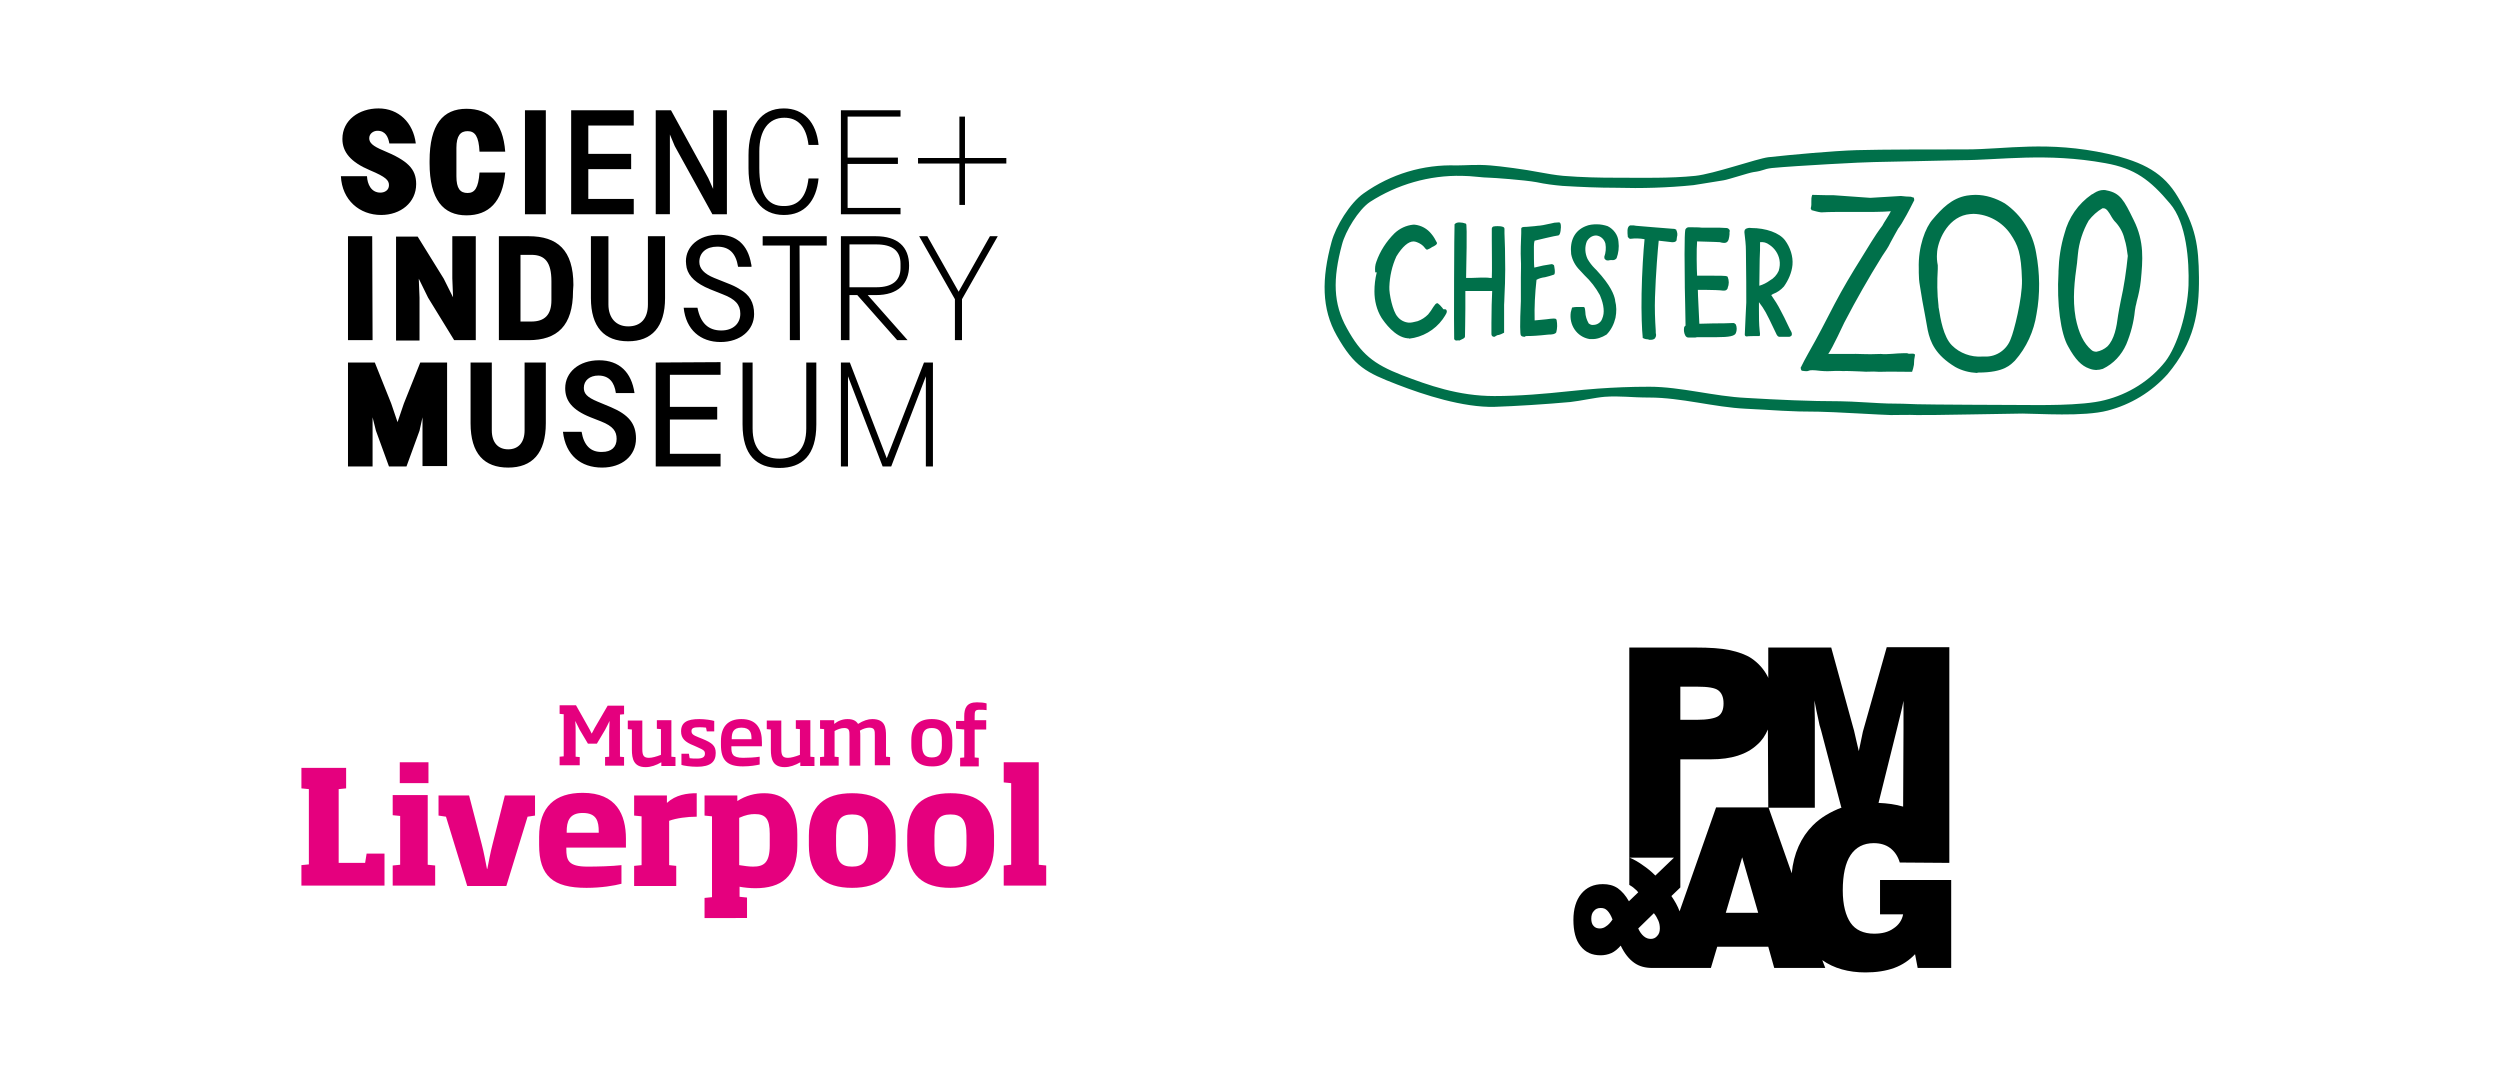
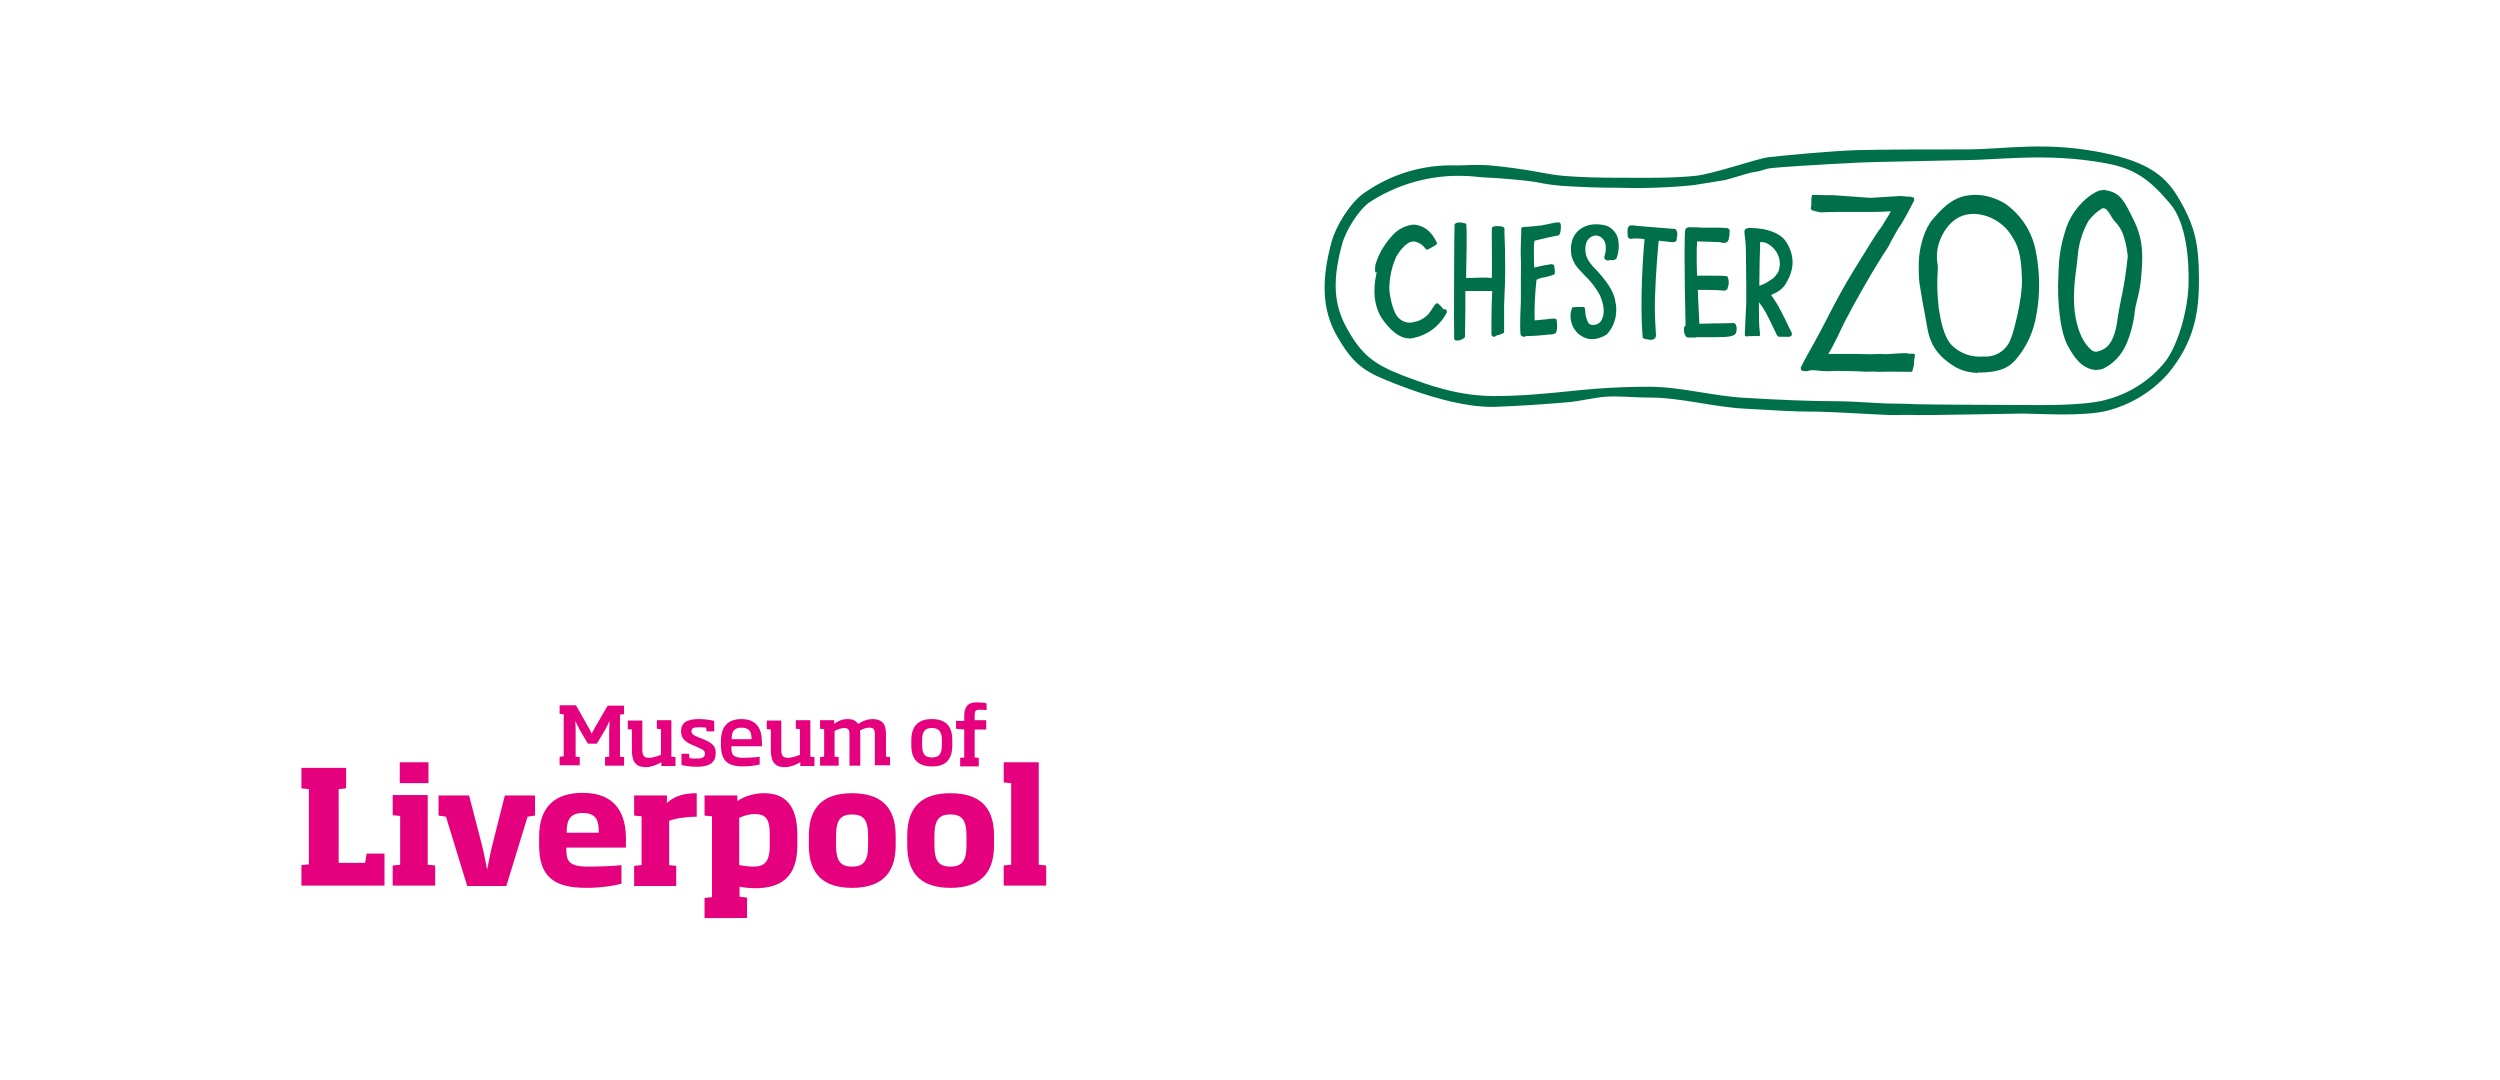
<svg xmlns="http://www.w3.org/2000/svg" version="1.1" id="Layer_1" x="0px" y="0px" viewBox="0 0 671 290" style="enable-background:new 0 0 671 290;" xml:space="preserve">
  <style type="text/css">
	.st0{fill:#E5007E;}
	.st1{fill:#00704A;}
</style>
  <g>
-     <path d="M246.7,63.4l9.6,16.9v11h1.9v-11l9.6-16.9h-2.1l-8.4,14.9l-8.4-14.9C248.9,63.4,246.7,63.4,246.7,63.4z M228.1,97.3h-2.4   v27.9h1.9V101l9.3,24.2h2.3l9.3-24.2v24.2h1.9V97.3H248L238,123L228.1,97.3z M202,97.3h-2.7v16.6c0,8.3,3.8,11.7,9.9,11.7   c6.1,0,9.9-3.4,9.9-11.7V97.3h-2.7V115c0,5.6-2.8,8.1-7.2,8.1s-7.2-2.5-7.2-8.1L202,97.3L202,97.3z M176,97.3v27.9h17.4v-3.4h-13.6   v-9.2h12.7v-3.4h-12.7v-8.6h13.6v-3.4L176,97.3z M156.1,115.9h-5c0.7,6.3,4.8,9.6,10.5,9.6c5.3,0,9.1-3.1,9.1-7.8   c0-4-2-6.4-6.7-8.4l-3.6-1.5c-2.9-1.2-3.7-2.2-3.7-3.7c0-2,1.6-3.3,3.9-3.3c2.9,0,4.3,1.8,4.7,4.7h5c-0.8-5.6-4.1-8.8-9.5-8.8   c-5.4,0-9.1,3.2-9.1,7.5c0,3.3,1.8,5.8,6.8,7.8l2.8,1.1c3.3,1.3,4.2,2.7,4.2,4.7c0,2.2-1.4,3.5-3.9,3.5   C158.5,121.4,156.7,119.5,156.1,115.9 M132,97.3h-5.7v16.3c0,8.2,3.7,11.9,10.1,11.9c6.4,0,10.1-3.8,10.1-11.9V97.3h-5.7v18.2   c0,3.3-1.7,5.1-4.4,5.1c-2.7,0-4.4-1.8-4.4-5.1C132,115.5,132,97.3,132,97.3z M100.6,97.3h-7.2v27.9h6.6V112l0.9,3.6l3.5,9.6h4.7   l3.5-9.6l0.8-3.6v13.1h6.6V97.3h-7.2l-4.4,11l-1.7,5l-1.7-5L100.6,97.3z M99.9,63.4h-6.5v27.9h6.6L99.9,63.4L99.9,63.4z M99.1,37.1   c0-1.3,1.2-2,2.2-2c2.2,0,2.9,1.7,3.2,3.4h7.1c-0.7-5.6-4.6-9.4-10-9.4c-5.2,0-9.7,3.1-9.7,8.2c0,3.5,2.2,6.2,7.4,8.4   c4.3,1.8,5.1,2.7,5.1,4c0,1.4-1.2,2-2.3,2c-2.5,0-3.5-2.3-3.6-4.4h-7c0.3,6.4,5,10.4,10.8,10.4c5.2,0,9.4-3.3,9.4-8.3   c0-4.1-2.3-6.3-8.8-9C100,39.2,99.1,38.3,99.1,37.1 M119.1,74.8l-7-11.3h-5.8v27.9h6.3V79.9l-0.2-5.1l2.5,5.1l7,11.4h5.8V63.4h-6.3   v11.3l0.2,5.1L119.1,74.8z M122.5,47.3v-7.6c0-3.3,1.1-4.5,3-4.5c2,0,3,1.4,3.2,5.5h6.9c-0.6-8-4.4-11.5-10.4-11.5   c-6.3,0-9.9,4.2-9.9,14v0.6c0,9.8,3.7,14,9.9,14c5.9,0,9.7-3.5,10.4-11.5h-6.9c-0.3,4.2-1.3,5.5-3.2,5.5   C123.5,51.8,122.5,50.6,122.5,47.3 M140.9,57.5h5.6V29.6h-5.6V57.5z M148,80.6c0,3.9-1.8,5.7-5.4,5.7h-2.9V68.4h2.9   c3.7,0,5.4,2,5.4,7.1V80.6z M153.9,76.5c0-9.4-4.3-13.1-12-13.1h-8v27.9h8c7.6,0,11.9-3.8,11.9-13.2L153.9,76.5L153.9,76.5z    M153.3,57.5h16.8v-4.1h-12.2v-8h11.5v-4.1h-11.5v-7.6h12.2v-4.1h-16.8V57.5z M173.9,63.4v18.3c0,3.8-1.9,5.9-5.3,5.9   c-3.2,0-5.3-2.2-5.3-5.9V63.4h-4.7V80c0,7.8,3.6,11.6,10,11.6c6.3,0,9.9-3.8,9.9-11.6V63.4H173.9z M191.2,57.5h3.9V29.6h-3.7v21.1   l-1.3-2.9l-10-18.2H176v27.9h3.8V36.1l1.3,3.1L191.2,57.5z M201.6,70.8c-0.9-5.2-4-7.8-8.8-7.8c-5.3,0-8.7,3.2-8.7,7.1   c0,0.6,0.1,1.2,0.2,1.8c0.6,2.4,2.6,4.2,6.2,5.7L194,79c3.4,1.3,4.7,2.8,4.7,5.2c0,2.7-2,4.5-5.1,4.5c-3.5,0-5.6-2-6.4-6.1h-3.7   c0.6,5.9,4.5,9.2,9.9,9.2c5.3,0,9-3.2,9-7.5c0-3.1-1.2-5.2-3.9-6.7c-0.9-0.6-2-1.1-3.3-1.6l-3.5-1.4c-2.7-1.1-4-2.5-4-4.3   c0-2.5,1.9-4.1,4.8-4.1c3.2,0,5,1.7,5.6,5.4h3.6l0,0C201.7,71.3,201.7,71,201.6,70.8 M203.8,45.1v-4.5c0-5.6,2.5-9,6.7-9   c3.6,0,5.9,2.3,6.5,7.3h2.7c-0.6-6.1-4-9.8-9.3-9.8c-6.2,0-9.5,4.8-9.5,12.5v3.6c0,7.9,3.4,12.5,9.5,12.5c5.5,0,8.7-3.7,9.3-9.8   H217c-0.6,5.2-2.9,7.4-6.5,7.4C205.8,55.4,203.8,51.8,203.8,45.1 M214.6,65.9h7.3v-2.5h-17.2v2.5h7.3v25.4h2.7L214.6,65.9   L214.6,65.9z M225.7,57.5h16v-1.7h-14.2V44H241v-1.7h-13.5v-11h14.2v-1.7h-16V57.5z M241.7,70.8v1.1c0,3.4-2.2,5.2-6.5,5.2H228   V65.6h7.2C239.5,65.6,241.7,67.3,241.7,70.8 M244,71.3c0-5.1-3.1-7.9-9-7.9h-9.3l0,0l0,0v27.9h1.9h0.4V79.2h2.1l10.7,12.1h2.8   l-10.7-12.1h2.2l0,0l0,0C241,79.2,244,76.2,244,71.3 M270.1,43.9v-1.5H259V31.3h-1.5v11.1h-11.1v1.5h11.1V55h1.5V43.9H270.1z" />
    <g>
      <path class="st0" d="M280.8,237.7v-5.4l-2-0.2v-27.5h-9.4v5.4l2,0.2v21.9l-2,0.2v5.4H280.8z M259.4,226.9c0,4.3-1.3,5.7-4.3,5.7    c-3,0-4.3-1.4-4.3-5.7v-2.6c0-4.3,1.3-5.7,4.3-5.7c3,0,4.3,1.4,4.3,5.7V226.9z M266.8,226.9v-2.6c0-8-4.2-11.4-11.7-11.4    c-7.4,0-11.6,3.4-11.6,11.4v2.6c0,8,4.2,11.4,11.6,11.4C262.5,238.3,266.8,234.9,266.8,226.9 M233,226.9c0,4.3-1.3,5.7-4.3,5.7    c-3,0-4.3-1.4-4.3-5.7v-2.6c0-4.3,1.3-5.7,4.3-5.7c3,0,4.3,1.4,4.3,5.7V226.9z M240.4,226.9v-2.6c0-8-4.3-11.4-11.7-11.4    c-7.4,0-11.6,3.4-11.6,11.4v2.6c0,8,4.2,11.4,11.6,11.4C236.1,238.3,240.4,234.9,240.4,226.9 M206.6,226.9c0,4.7-1.6,5.7-4.5,5.7    c-1.1,0-2.4-0.2-3.7-0.4v-12.7c1.8-0.8,3-1,4.2-1c2.8,0,4,1.2,4,5.3V226.9z M200.5,246.3v-5.4l-2-0.2V238c1,0.2,2.8,0.4,4.2,0.4    c6.9,0,11.3-3,11.3-11.4v-3c0-8.1-3.5-11.1-8.9-11.1c-2.4,0-4.9,0.6-7.2,2.1v-1.5h-8.8v5.4l2,0.2v21.7l-2,0.2v5.4H200.5z     M187,219.2v-6.3c-2.6,0-5.6,0.4-8,2.6v-2h-8.8v5.4l2,0.2v13.1l-2,0.2v5.4h11.3v-5.4l-1.9-0.2v-11.9    C181.5,219.6,184.4,219.2,187,219.2 M160.7,223.5h-8.6v-0.3c0-2.6,0.6-5,4.3-5c3.8,0,4.3,2.3,4.3,5V223.5z M168,227.6v-2.5    c0-6.4-2.5-12.3-11.6-12.3c-7.4,0-11.7,3.7-11.7,11.8v2.2c0,8.3,3.7,11.5,12.7,11.5c4.1,0,7.5-0.6,9.4-1.1v-5    c-2.4,0.3-6.6,0.4-9.1,0.4c-5.2,0-5.7-1.7-5.7-4.8v-0.3H168z M143.6,218.9v-5.4h-8.1l-3.3,13.1c-0.6,2.3-1,4.6-1.4,6.6h-0.1    c-0.4-2-0.8-4.3-1.4-6.6l-3.4-13.1h-8.2v5.4l2,0.3l5.7,18.6h10.5l5.7-18.6L143.6,218.9z M115,204.6h-7.7v5.6h7.7V204.6z     M116.8,237.7v-5.4l-2-0.2v-18.7h-9.4v5.4l2,0.2v13.1l-2,0.2v5.4H116.8z M103.2,237.7v-8.6h-4.8l-0.4,2.5h-7.1v-19.8l2-0.2v-5.5    H80.9v5.5l2,0.2V232l-2,0.2v5.5H103.2z" />
      <path class="st0" d="M264.7,195.6v-2.3h-3.1v-1.1c0-1.3,0.1-1.7,1.3-1.7c0.6,0,1.3,0,1.9,0.1v-1.8c-0.6-0.2-1.6-0.3-2.6-0.3    c-2.8,0-3.4,1.6-3.4,3.8v1.2h-2.2v2.1l2.2,0.2v7.5l-1.1,0.1v2.3h5v-2.3l-1.1-0.1v-7.5H264.7z M252.8,200.1c0,2.3-0.8,3.2-2.7,3.2    c-1.8,0-2.6-0.9-2.6-3.2v-1.5c0-2.3,0.8-3.2,2.6-3.2c1.8,0,2.7,0.9,2.7,3.2V200.1z M255.6,200.1v-1.5c0-3.8-1.9-5.6-5.5-5.6    c-3.5,0-5.5,1.8-5.5,5.6v1.5c0,3.8,1.9,5.6,5.5,5.6C253.7,205.8,255.6,203.9,255.6,200.1 M238.9,205.5v-2.3l-1.1-0.1v-5.6    c0-2.2-0.2-4.5-3.7-4.5c-1.1,0-2.4,0.4-3.8,1.3c-0.5-0.8-1.3-1.3-2.8-1.3c-1.4,0-2.6,0.5-3.6,1.3v-1h-3.8v2.3l1.1,0.1v7.4    l-1.1,0.1v2.3h5v-2.3l-1.1-0.1v-6.9c0.7-0.4,1.7-0.8,2.6-0.8c1.4,0,1.4,0.8,1.4,2.1v8h2.9v-8c0-0.4,0-0.9-0.1-1.4    c0.8-0.5,1.8-0.8,2.5-0.8c1.5,0,1.5,0.8,1.5,2.1v8H238.9z M218.6,205.5v-2.3l-1.1-0.1v-9.8h-3.9v2.3l1.1,0.1v6.9    c-1.3,0.5-2.4,0.8-3.2,0.8c-1.4,0-1.8-0.6-1.8-2.3v-7.7h-3.9v2.3l1.1,0.1v5.4c0,2.5,0.5,4.7,3.7,4.7c1.4,0,2.8-0.5,4.2-1.3v1    H218.6z M201.7,198.4h-5.3v-0.2c0-1.4,0.3-2.9,2.6-2.9c2.4,0,2.7,1.5,2.7,2.9V198.4z M204.5,200.3v-1.1c0-3.6-1.4-6.2-5.5-6.2    c-3.6,0-5.5,2-5.5,5.9v1c0,4.1,1.6,5.8,5.9,5.8c2,0,3.6-0.3,4.5-0.5v-2.1c-1.2,0.2-3.1,0.3-4.4,0.3c-3,0-3.2-1.1-3.2-2.9v-0.2    H204.5z M192.1,202.1c0-1.9-0.9-2.7-3.6-3.8l-1-0.4c-1.5-0.6-1.9-0.9-1.9-1.7c0-0.8,0.6-1,2.1-1c0.4,0,1.2,0,1.8,0.1l0.2,1h2v-2.8    c-0.6-0.2-2.5-0.5-4-0.5c-3.3,0-4.9,0.9-4.9,3.3c0,1.9,1.1,2.9,3.4,3.8l0.9,0.4c1.8,0.8,2.1,1,2.1,1.8s-0.5,1.3-2.1,1.3    c-0.8,0-1.3,0-2-0.1l-0.2-1.2h-2v3c0.5,0.2,2.4,0.5,4.2,0.5C190.8,205.8,192.1,204.4,192.1,202.1 M181.3,205.5v-2.3l-1.1-0.1v-9.8    h-3.9v2.3l1.1,0.1v6.9c-1.3,0.5-2.4,0.8-3.2,0.8c-1.4,0-1.8-0.6-1.8-2.3v-7.7h-3.9v2.3l1.1,0.1v5.4c0,2.5,0.5,4.7,3.7,4.7    c1.4,0,2.8-0.5,4.2-1.3v1H181.3z M155.6,205.5v-2.3l-1.1-0.1v-6.5c0-1,0-2.1-0.1-3.1h0c0.4,0.7,0.8,1.7,1.2,2.4l2.2,3.7h2.4    l2.2-3.7c0.4-0.7,0.8-1.6,1.2-2.4h0c0,1-0.1,2-0.1,3.1v6.5l-1.1,0.1v2.3h5.1v-2.3l-1.1-0.1v-11.3l1.1-0.1v-2.3h-4.4l-3.2,5.5    c-0.4,0.6-0.7,1.4-1.1,2h0c-0.3-0.7-0.7-1.4-1.1-2.1l-3.1-5.5h-4.4v2.3l1.1,0.1v11.3l-1.1,0.1v2.3H155.6z" />
    </g>
-     <path d="M523.5,236.2h-18.9v9.2h6.2c-0.3,1.6-1.2,2.9-2.6,3.8c-1.4,1-3.1,1.4-5.2,1.4c-2.8,0-5-1-6.3-2.9s-2.1-4.8-2.1-8.7   c0-4.2,0.7-7.4,2.1-9.5c1.4-2.1,3.5-3.2,6.2-3.2c1.7,0,3.2,0.4,4.4,1.3c1.2,0.9,2.1,2.2,2.6,3.9l13.3,0.1v-57.9h-16.8l-6.1,21.6   c-0.2,0.6-0.4,1.4-0.6,2.5c-0.2,1.1-0.5,2.3-0.8,3.8c-0.4-1.8-0.8-3.3-1-4.3c-0.2-1-0.4-1.7-0.5-2l-5.9-21.5h-16.9v8.2   c0-0.1-0.1-0.2-0.1-0.3c-1-2-2.5-3.7-4.4-5c-1.5-1-3.5-1.7-5.8-2.2c-2.3-0.5-5.4-0.7-9.3-0.7h-17.7c0,0,0,56.3,0,56.3v7.4   c0.5,0.3,1,0.6,1.4,1c0.4,0.3,0.8,0.7,1,1l-2.5,2.4c-0.9-1.6-1.9-2.7-3-3.5c-1.2-0.8-2.5-1.1-4-1.1c-2.5,0-4.4,0.9-5.8,2.6   c-1.4,1.7-2.1,4.1-2.1,7c0,3,0.6,5.4,1.9,7c1.3,1.7,3.1,2.5,5.4,2.5c1,0,2-0.2,2.9-0.6c0.9-0.4,1.7-1.1,2.5-2   c1,2.1,2.2,3.6,3.6,4.6c1.4,1,3,1.4,5,1.4c0.8,0,2.1,0,2.1,0h13.5l1.7-5.7h13.7l1.6,5.7h13.7l-0.8-2.1c3.1,2.2,7,3.3,11.6,3.3   c2.9,0,5.5-0.4,7.7-1.2s4.1-2.1,5.6-3.7l0.7,3.7h9V236.2L523.5,236.2z M509.1,195.8l0.1-0.4c0.6-2.6,1.3-5.1,1.7-7.3   c0,1.3,0,2.6,0,3.8s0,2.5,0,3.7l-0.1,20.9c-2-0.6-4.2-0.9-6.6-1L509.1,195.8z M431.1,248.6c-0.5,0.4-1.1,0.6-1.7,0.6   c-0.7,0-1.3-0.2-1.7-0.7c-0.4-0.4-0.6-1.1-0.6-1.9c0-0.9,0.2-1.6,0.7-2.1c0.4-0.5,1-0.8,1.8-0.8s1.3,0.2,1.8,0.7s1,1.3,1.4,2.4   C432.2,247.7,431.6,248.3,431.1,248.6z M451,184.3h4.4c3,0,4.9,0.3,5.8,1s1.4,1.8,1.4,3.5s-0.5,2.8-1.4,3.4s-2.9,1-5.8,1H451V184.3   z M437.4,230.2h11.9l-5,4.8c-1.1-1.1-2.2-2-3.4-2.8C439.8,231.4,438.6,230.7,437.4,230.2z M444.8,251.2c-0.4,0.5-1,0.8-1.7,0.8   c-0.7,0-1.3-0.2-1.9-0.7c-0.6-0.5-1.1-1.2-1.5-2.1l4.2-4.1c0.5,0.6,0.9,1.3,1.2,2c0.3,0.7,0.4,1.4,0.4,2.1   C445.5,250,445.3,250.7,444.8,251.2z M463.2,245l4.4-14.9l4.3,14.9H463.2L463.2,245z M474.6,216.7h-14l-9.8,27.9   c-0.5-1.4-1.3-2.8-2.2-4.1l2.4-2.3l0-7.9v-26.5h8.3c5.4,0,9.5-1.3,12.3-3.9c1.3-1.1,2.2-2.5,2.9-4.1L474.6,216.7L474.6,216.7   L474.6,216.7z M486.6,221.5c-3.2,3.2-5.2,7.6-5.7,12.9l-6.2-17.6h12.4v-20.8c0-0.8,0-1.8,0-3.2c0-1.3-0.1-2.9-0.1-4.8   c0.4,2.1,0.7,3.7,1,4.9c0.2,1.2,0.5,2.3,0.8,3.2l5.4,20.6h0.2C491.3,217.9,488.7,219.4,486.6,221.5z" />
    <path class="st1" d="M392.4,47.2c-8.8-0.2-17.4,2.3-24.7,7c-3.1,2.1-6.6,7.9-7.5,11.4c-2.5,9.3-2.4,15.9,1.3,22.5   c3.8,6.9,7.1,9.6,14.8,12.6c7.1,2.7,15.1,5.6,24.8,5.6c6.7,0,13.5-0.6,20.1-1.3c2.7-0.3,5.2-0.5,7.7-0.7c4.2-0.3,8.7-0.5,13.8-0.5   c8.4,0,17.4,2.6,26,3c8.5,0.5,17,0.9,25.2,0.9c2.9,0,11.2,0.6,12.7,0.6c2.8,0,5.4,0.1,8,0.2c2.6,0.1,25.5,0.2,27.9,0.2   c3.9,0,16.3,0.3,22.4-1.3c6.4-1.6,12.2-5.2,16.3-10.4c3.2-4.2,5.9-13,6.2-20.4c0.2-6.5-0.5-16.8-5-22c-5.3-6.3-9.4-9.4-17.3-10.8   c-15.9-2.9-28.4-0.8-38.9-0.8c-1.4,0-21.5,0.5-23.2,0.5c-2.5,0-21.2,1-27.4,1.6c-2.5,0.3-2,0.7-5,1.1c-1.3,0.2-6.7,2-8,2.2   c-3.4,0.5-5.9,1-8.1,1.3c-6.9,0.7-13.9,0.9-20.8,0.7c-4.6,0-9.3-0.2-14.3-0.5c-2.3-0.2-4.7-0.5-7-1c-3.3-0.6-11.8-1.2-12.6-1.2   C398,47.7,394.9,47.2,392.4,47.2 M375,103.2c-8.3-3.2-11.5-4.8-16.2-13.1c-4.1-7.2-4.1-15.3-1.4-25.2c1.1-4.1,4.9-10.4,8.6-13   c7.3-5.2,16-7.8,24.9-7.5c2.5,0,5.4-0.3,9.1,0c2.7,0.2,9.5,1.1,13,1.8c2.2,0.4,4.4,0.8,6.6,1c5,0.4,9.7,0.5,14.1,0.5   c7.1,0,14.5,0.2,21.3-0.5c4.9-0.5,16.5-4.6,19.6-5c6.4-0.7,17.4-1.7,23.7-1.9c7-0.2,21.3-0.2,29.4-0.2c10.7,0,21.8-2.4,38.1,1.2   c9.8,2.2,15,5.3,18.7,11.5c4.9,8.1,5.6,13.2,5.7,21.6c0.1,9.5-1.3,17.5-8.4,26c-4.3,4.8-9.9,8.2-16.1,9.8   c-6.4,1.7-18.8,0.8-22.9,0.8c-2.4,0-25.8,0.5-28.3,0.4c-2.5-0.1-4.2,0-7,0c-1.5,0-16.4-0.9-19.3-0.9c-8.3,0-11.3-0.4-19.7-0.8   c-8.4-0.4-17.3-3-25.8-3c-5,0-7.8-0.5-12-0.2c-2.5,0.2-6.5,1.1-9.2,1.4c-6.6,0.6-14.5,1.1-20.4,1.3   C392.7,109.4,382.2,106,375,103.2 M378.2,90.8h-0.4c-3.4-0.3-6.2-4.3-7-5.5c-1.3-2.1-1.9-4.6-1.9-7.1c0-1.7,0.2-3.4,0.6-5   c0,0,0-0.1,0-0.1c-0.1,0-0.2,0-0.3,0h-0.1v-0.2c-0.1-0.9,0-1.8,0.3-2.6c1-2.9,2.7-5.5,4.9-7.7c1.4-1.3,3.1-2.1,5-2.3h0.4   c1.8,0.2,3.4,1.1,4.5,2.5c0.6,0.7,1.1,1.6,1.5,2.4l0,0l0,0c0,0.2-0.2,0.5-0.4,0.6c-0.3,0.2-0.6,0.4-0.9,0.5   c-0.4,0.3-0.8,0.5-1.3,0.7c0,0-0.1,0-0.2,0c-0.2-0.2-0.4-0.3-0.5-0.5c-0.5-0.7-1.3-1.2-2.1-1.5c-0.3-0.1-0.6-0.2-0.9-0.2   c-1.4,0-3,1.4-4.6,4c-1.2,2.6-1.8,5.4-1.9,8.2c-0.1,1.8,0.9,6.6,2.2,8c0.7,0.9,1.8,1.5,3,1.6l0,0c0.4,0,0.7,0,1.1-0.1   c0.4-0.1,0.9-0.2,1.3-0.3c1.1-0.4,2-1,2.8-1.8c0.5-0.6,1-1.3,1.4-2c0.4-0.6,0.7-1,1-1c0.1,0,0.1,0,0.2,0c0.4,0.3,0.8,0.7,1.2,1.2   l0.3,0.4c0.1,0,0.2,0,0.3,0c0.2,0,0.4,0,0.5,0.2c0.4,0.5-0.2,1.3-0.8,2.2l-0.2,0.3c-2.1,2.9-5.4,4.8-9,5.2 M390.9,91.4   c-0.3,0-0.5-0.2-0.6-0.4c-0.1-1.8,0-30.2,0.1-30.7v-0.1l0.1-0.1c0.3-0.3,0.7-0.4,1.2-0.4c0.5,0,1.1,0.1,1.6,0.3h0.1l0.1,0.1   c0.1,0.2,0.3,0.4,0,14.5c0.4,0,0.9,0,1.4,0c0.9,0,1.9-0.1,2.7-0.1s1.8,0,2.3,0.1h0.5c0.1-1.8,0-7,0-10.2v-0.2c0-1.4,0-2.6,0-2.8   c0-0.3,0.2-0.5,0.4-0.6c0.4-0.1,0.8-0.1,1.2-0.1c1.1,0,1.4,0.2,1.6,0.3c0.1,0.1,0.2,0.2,0.2,0.4c0,0.1,0,0.5,0,1.1v0.1   c0.1,1.9,0.2,5.8,0.2,9.7c0,2.6-0.1,5.2-0.2,7.1c0,1.1-0.1,2-0.1,2.4v0.9c0,1.7,0,5.3,0,6.4v0.2l-0.2,0.1c-0.4,0.2-0.8,0.4-1.2,0.5   c-0.4,0-0.7,0.2-1,0.4c-0.1,0.1-0.2,0.1-0.3,0.1c-0.4,0-0.7-0.3-0.7-0.7c0-0.3,0-1.4,0-2.9v-0.1c0-2.9,0.1-7.1,0.2-8.6H396h-2.7   c0,1.1,0,2.7,0,4.5v0.2c0,3-0.1,6.5-0.1,7.5c0,0.5-0.7,0.7-1.3,1l-0.2,0.1C391.4,91.3,391.2,91.4,390.9,91.4 M409.5,90.4   c-0.8,0-1.1-0.1-1.3-0.4c-0.2-0.3-0.3-2.6,0-9.2c0-1,0-1.8,0-2.1c0-1.4,0-2.9,0-4.3c0-1.7,0.1-3.2,0-4.8c-0.1-1.6,0-5.1,0.1-7   c0-0.5,0-1,0-1.2c0-0.5,0.7-0.5,1.1-0.5h0.2l2.3-0.2l0.8-0.1c0.6,0,2.3-0.3,3-0.5l0.5-0.1c0.7-0.2,1.3-0.3,2-0.3h0.3   c0.5,0,0.5,1.3,0.4,1.8c0,0.5-0.2,1.7-0.7,1.7s-5.9,1.3-6.3,1.4c0,0-0.2,0.4-0.2,1.6v0.2c0,1.7,0,4.7,0.1,5.4h0.1   c1.5-0.4,3-0.7,4.5-0.9h0.1c0.2,0,0.4,0.1,0.6,0.3l0,0l0,0c0,0,0.5,2.2,0,2.5c-0.8,0.3-1.6,0.5-2.4,0.7c-0.8,0.1-1.6,0.3-2.3,0.7   c-0.4,3.6-0.6,7.3-0.5,10.9c1.2-0.1,2.3-0.2,3.1-0.3c0.9-0.1,1.4-0.2,1.9-0.2c0.5,0,0.8,0,0.9,0.4c0.2,1.1,0.2,2.2-0.1,3.3   c-0.3,0.5-1.1,0.6-2.1,0.6l-2,0.2c-2.2,0.2-3.5,0.2-4.3,0.2 M454.6,90.6c-0.5,0-1.1,0-1.4,0c-0.4,0-0.7-0.2-0.9-0.6   c-0.3-0.6-0.4-1.3-0.3-2c0-0.2,0.2-0.5,0.4-0.6c0-1.9-0.2-9.8-0.2-10.3v-0.5c-0.2-14.4,0.1-14.9,0.2-15.1c0.2-0.3,0.5-0.5,0.8-0.5   h0.3c0.9,0,2.6,0,3.2,0.1h3.1c1.2,0,2.4,0,3.6,0.1c0.3,0,0.6,0.2,0.8,0.5c0.1,0.2,0.1,0.4,0,0.6c0,0.2,0,0.4,0,0.6   c-0.1,0.9-0.2,1.9-0.9,2.2c-0.2,0.1-0.4,0.1-0.6,0.1c-0.4,0-0.7-0.1-1.1-0.2c-0.2,0-1.4-0.1-5.9-0.2h-0.2c-0.2,2-0.1,7.7,0,9.2   c1.1,0,2.9,0,4.6,0c3.4,0,3.4,0.1,3.6,0.3c0.4,1,0.4,2,0,3v0.1c-0.2,0.4-0.5,0.6-0.9,0.6c-0.1,0-0.2,0-0.4,0   c-0.5-0.1-3-0.2-4.8-0.2c-0.8,0-1.4,0-1.9,0c0,1.4,0.3,6.5,0.4,9.1l3.9-0.1c1.7,0,3.4,0,5.2-0.1c0.3,0,0.5,0.2,0.7,0.4   c0.3,0.7,0.3,1.6,0,2.3c-0.3,0.8-1.8,1.1-5.1,1.1h-2.5H458h-1.6c-0.3,0-0.6,0-0.9,0c-0.3,0.1-0.6,0.1-0.9,0.1 M472.4,65L472.4,65   c0,1.4,0,3-0.1,4.5c0,2.3-0.1,4.7-0.1,7.2c1-0.3,2-0.8,2.8-1.4c1.1-0.6,1.9-1.5,2.4-2.6c0.3-1,0.4-2,0.2-3c-0.3-1.6-1.3-3.1-2.7-4   C474.1,65.1,473.3,64.9,472.4,65L472.4,65L472.4,65z M479.9,90.4h-1.3c-0.4,0-0.7,0-1.1,0c-0.3-0.1-0.5-0.3-0.6-0.5l-0.1-0.2   c-1.7-3.6-2.5-5.2-2.9-5.9c-0.5-0.9-1.1-1.8-1.8-2.7c0,0.8,0,1.4,0,2.2c0,1.8,0,3.7,0.2,5.5c0.2,1.3,0,1.4-0.1,1.4h-0.1h-0.8   c-0.2,0-2.1,0-2.5,0.1c-0.3,0-0.5-0.2-0.5-0.5v0c0-0.8,0.4-8.3,0.4-8.6c0-1.4,0-8.6-0.1-13.9c0-1.6-0.2-3.2-0.4-4.9l0,0l0,0   c0-0.2,0-0.5,0.1-0.7l0.3-0.3c0.5-0.2,0.9-0.3,1.4-0.2c4,0,7.6,1.3,9.1,3.3c1.4,1.9,2.2,4.3,2,6.6c-0.2,2.1-1.1,4.1-2.3,5.8   c-0.8,0.9-1.8,1.6-2.9,2l-0.5,0.3c0.9,1.3,1.8,2.7,2.5,4.1c0.7,1.3,1.4,2.7,1.9,3.8c0.4,0.9,0.8,1.6,0.9,1.8   c0.2,0.3,0.3,0.7,0.2,1.1c-0.2,0.2-0.4,0.4-0.7,0.4H480 M427.1,91h-0.5c-3.4-0.6-5.5-3.8-5-7.2c0.1-0.4,0.2-0.7,0.3-1.1l0.1-0.2   h0.2c0.4-0.1,0.7-0.1,1.1-0.1c0.4,0,0.8,0,1.2,0h0.5c0.4,0,0.4,0.4,0.5,1.3c0,1.1,0.4,2.2,0.9,3.1c0.4,0.3,0.8,0.5,1.3,0.4   c1,0,2-0.7,2.3-1.6c0.4-0.9,0.5-1.8,0.4-2.8c-0.1-1.1-0.4-2.1-0.8-3.1l0,0l-0.2-0.5c-1.1-2-2.5-3.8-4.1-5.3c-0.5-0.5-0.9-1-1.3-1.4   c-1.2-1.2-2-2.7-2.3-4.3c-0.4-3.6,0.9-6.3,3.9-7.5c0.9-0.4,2-0.5,3-0.5c1,0,2,0.2,2.9,0.5c1.6,0.8,2.8,2.4,2.9,4.2   c0.2,1.5,0,3-0.5,4.4c-0.3,0.4-0.8,0.6-1.3,0.5c-0.3,0-0.6,0-0.9,0.1c-0.1,0-0.2,0-0.2,0c-0.3,0-0.5-0.1-0.7-0.3   c-0.2-0.2-0.2-0.4-0.2-0.7c0.4-1.1,0.5-2.3,0.3-3.5c-0.3-1.2-1.3-2.1-2.5-2.2c-1.1,0-2,0.7-2.5,1.6c-0.6,1.5-0.5,3.2,0.2,4.7   c0.5,0.9,1.2,1.8,1.9,2.5l0.5,0.5c3.9,4.2,4.7,6.6,5,8v0.2c0.4,1.5,0.4,3,0.1,4.6c-0.4,1.7-1.2,3.3-2.4,4.5   C429.9,90.6,428.5,91.1,427.1,91 M442.5,91.1c-0.5,0-1-0.1-1.4-0.3l-0.2-0.1v-0.2c-0.2-1.8-0.4-6.4-0.3-11.7   c0.1-5.6,0.5-11.7,0.8-14.6c-0.6-0.1-1.3-0.2-1.9-0.2c-0.6,0-1.3,0-1.9,0.1c-0.2,0-0.4-0.1-0.5-0.3l-0.2-0.2v-0.1   c-0.1-1.1-0.3-2.6,0.6-3c0.1,0,0.2,0,0.3,0c0.2,0,0.4,0,0.7,0l0.6,0.1c0.7,0.1,8.8,0.7,9.8,0.8c0.3,0,0.6,0,0.9,0.2h0.1v0.1   c0.3,0.6,0.4,1.3,0.2,1.9c0,0.2-0.1,0.5-0.1,0.8v0.1c-0.2,0.4-0.6,0.5-1,0.5h-0.3c-1-0.1-1.8-0.2-2.6-0.3l-0.9-0.1   c-0.2,1.8-0.8,8.9-1,15.2c-0.1,3,0,5.9,0.2,8.9c0,0.5,0,0.9,0.1,1.2c0,0.3-0.1,0.6-0.3,0.9c-0.3,0.3-0.7,0.4-1.1,0.4H442.5z    M564.6,55.9c-0.1,0-0.2,0-0.3,0c-1.4,0.8-2.7,2-3.7,3.3c-1.6,2.8-2.6,5.9-2.9,9.1l-0.2,2v0.1c-0.7,5-1.3,9.8-0.4,14.9   c0.8,4.1,2.2,6.9,4.2,8.6c0.4,0.4,0.9,0.5,1.4,0.5c1.1-0.2,2.1-0.7,2.9-1.4c1.9-1.9,2.5-5.2,2.9-8.4c0.2-1.1,0.4-2.4,0.7-3.8   c0.9-4,1.5-8.1,1.9-12.1c-0.2-1.5-0.4-3.1-0.9-4.6c-0.4-1.8-1.4-3.5-2.7-4.8c-0.2-0.3-0.5-0.6-0.7-1   C566,56.9,565.4,55.9,564.6,55.9 M562.8,99.3c-0.7,0-1.4-0.1-2.1-0.4c-2-0.7-3.7-2.4-5.6-5.9c-2-3.4-3.1-11.5-2.6-19.8v-0.4   c0.1-3.4,0.6-6.8,1.6-10.1c1.1-4.3,3.7-8,7.3-10.5c0.2-0.1,0.5-0.2,0.7-0.4c0.8-0.5,1.6-0.8,2.5-0.8c0.3,0,0.5,0,0.8,0.1   c3.7,0.7,4.7,2.7,7.2,7.8l0.1,0.2c2.9,5.8,2.4,10.8,1.9,16.2c-0.2,1.9-0.6,3.8-1.1,5.6c-0.1,0.5-0.2,1-0.3,1.3   c-0.1,0.4-0.1,0.8-0.2,1.2c-0.3,3.1-1.1,6.1-2.3,9c-1.3,2.9-3.4,5.2-6.3,6.6c-0.6,0.2-1.2,0.3-1.9,0.3 M529.7,57.4   c-0.6,0-1.3,0.1-1.9,0.2c-5.3,1.1-7.8,7.3-7.9,10.4c-0.1,1.1,0,2.2,0.2,3.2c0,0.1,0,0.5,0,1c-0.2,3.3-0.2,6.6,0.2,9.9   c0,0.2,0,0.5,0.1,0.8c0.4,2.6,1.2,7.5,3.5,9.8c2.1,2.1,5.1,3.2,8.1,3h0.8c3.1,0.1,5.9-1.9,6.9-4.8c0.8-1.8,3.1-10.7,3-15.7   c-0.2-7.4-1.1-9.4-3.1-12.4C537.4,59.6,533.7,57.5,529.7,57.4 M530.6,100.1c-2-0.1-4-0.6-5.8-1.6c-5.3-3.2-6.7-6.6-7.4-9.9   c-0.2-1.3-0.5-2.6-0.7-3.9c-0.5-2.6-1-5.3-1.4-8c-0.2-1.1-0.3-2.3-0.3-3.5v-1.1c-0.2-5.9,1.8-11.1,3.8-13.3c2.3-2.7,5-5.6,9.1-6.3   c0.7-0.1,1.5-0.2,2.3-0.2c2.8,0,5.5,0.9,7.9,2.3c4.5,3.1,7.5,7.9,8.4,13.3c1,5.4,1.1,11,0.1,16.4c-0.7,4.6-2.7,9-5.8,12.5   c-1.1,1-2.7,3.2-9.9,3.2 M502,53.1c0,0,8.2-0.5,8.2-0.5c0.9,0.1,1.8,0.2,2.7,0.2c0.2,0.1,0.5,0.2,0.7,0.2c0.2,0.2,0.1,0.5,0.2,0.7   c-3.3,6.6-4.3,7.6-4.3,7.6s-1.7,3-2.1,3.8c-0.6,1.3-1.4,2.4-2.2,3.6l-2.8,4.6l-2.5,4.3l-2.4,4.3l-2.5,4.7c0,0-3.3,7.1-4.3,8.4   c2.1,0,2.6,0,4.7,0c4.5-0.1,4.9,0.2,9.4,0c1.7,0.2,4.3-0.2,6.1-0.2c0.1,0,0.9,0,1,0c0.6,0.4,1.7-0.2,2.1,0.4   c-0.2,0.9-0.3,1.8-0.3,2.7c-0.1,0.7-0.3,1.3-0.5,1.9c-2.6,0-6.1-0.1-8.8,0c-2.4-0.2-2.7,0.1-5-0.1c-0.1,0-4.6-0.2-4.6-0.1   c-3.5-0.2-3.5,0.3-7.5-0.2c-2.7-0.2-1.1,0.5-3.7,0.1c-0.2-0.2-0.3-0.5-0.3-0.8c0.1-0.4-0.2,0.5,0,0c0.6-1.3,1.3-2.5,2-3.8   c2.8-4.9,4.5-8.3,7.1-13.3c2.2-4.2,4.6-8.2,7.1-12.2c1.9-3,3.5-5.9,5.7-8.8c0.5-1,1.8-2.8,2.3-3.9c-4.6,0.4-13.9,0-18.7,0.3   c-0.9-0.1-1.8-0.4-2.6-0.6c0-0.2-0.2-0.3-0.2-0.5c0.4-1.3-0.1-2.3,0.4-3.6c2,0.1,5.8,0.1,5.8,0.1L502,53.1z" />
  </g>
</svg>